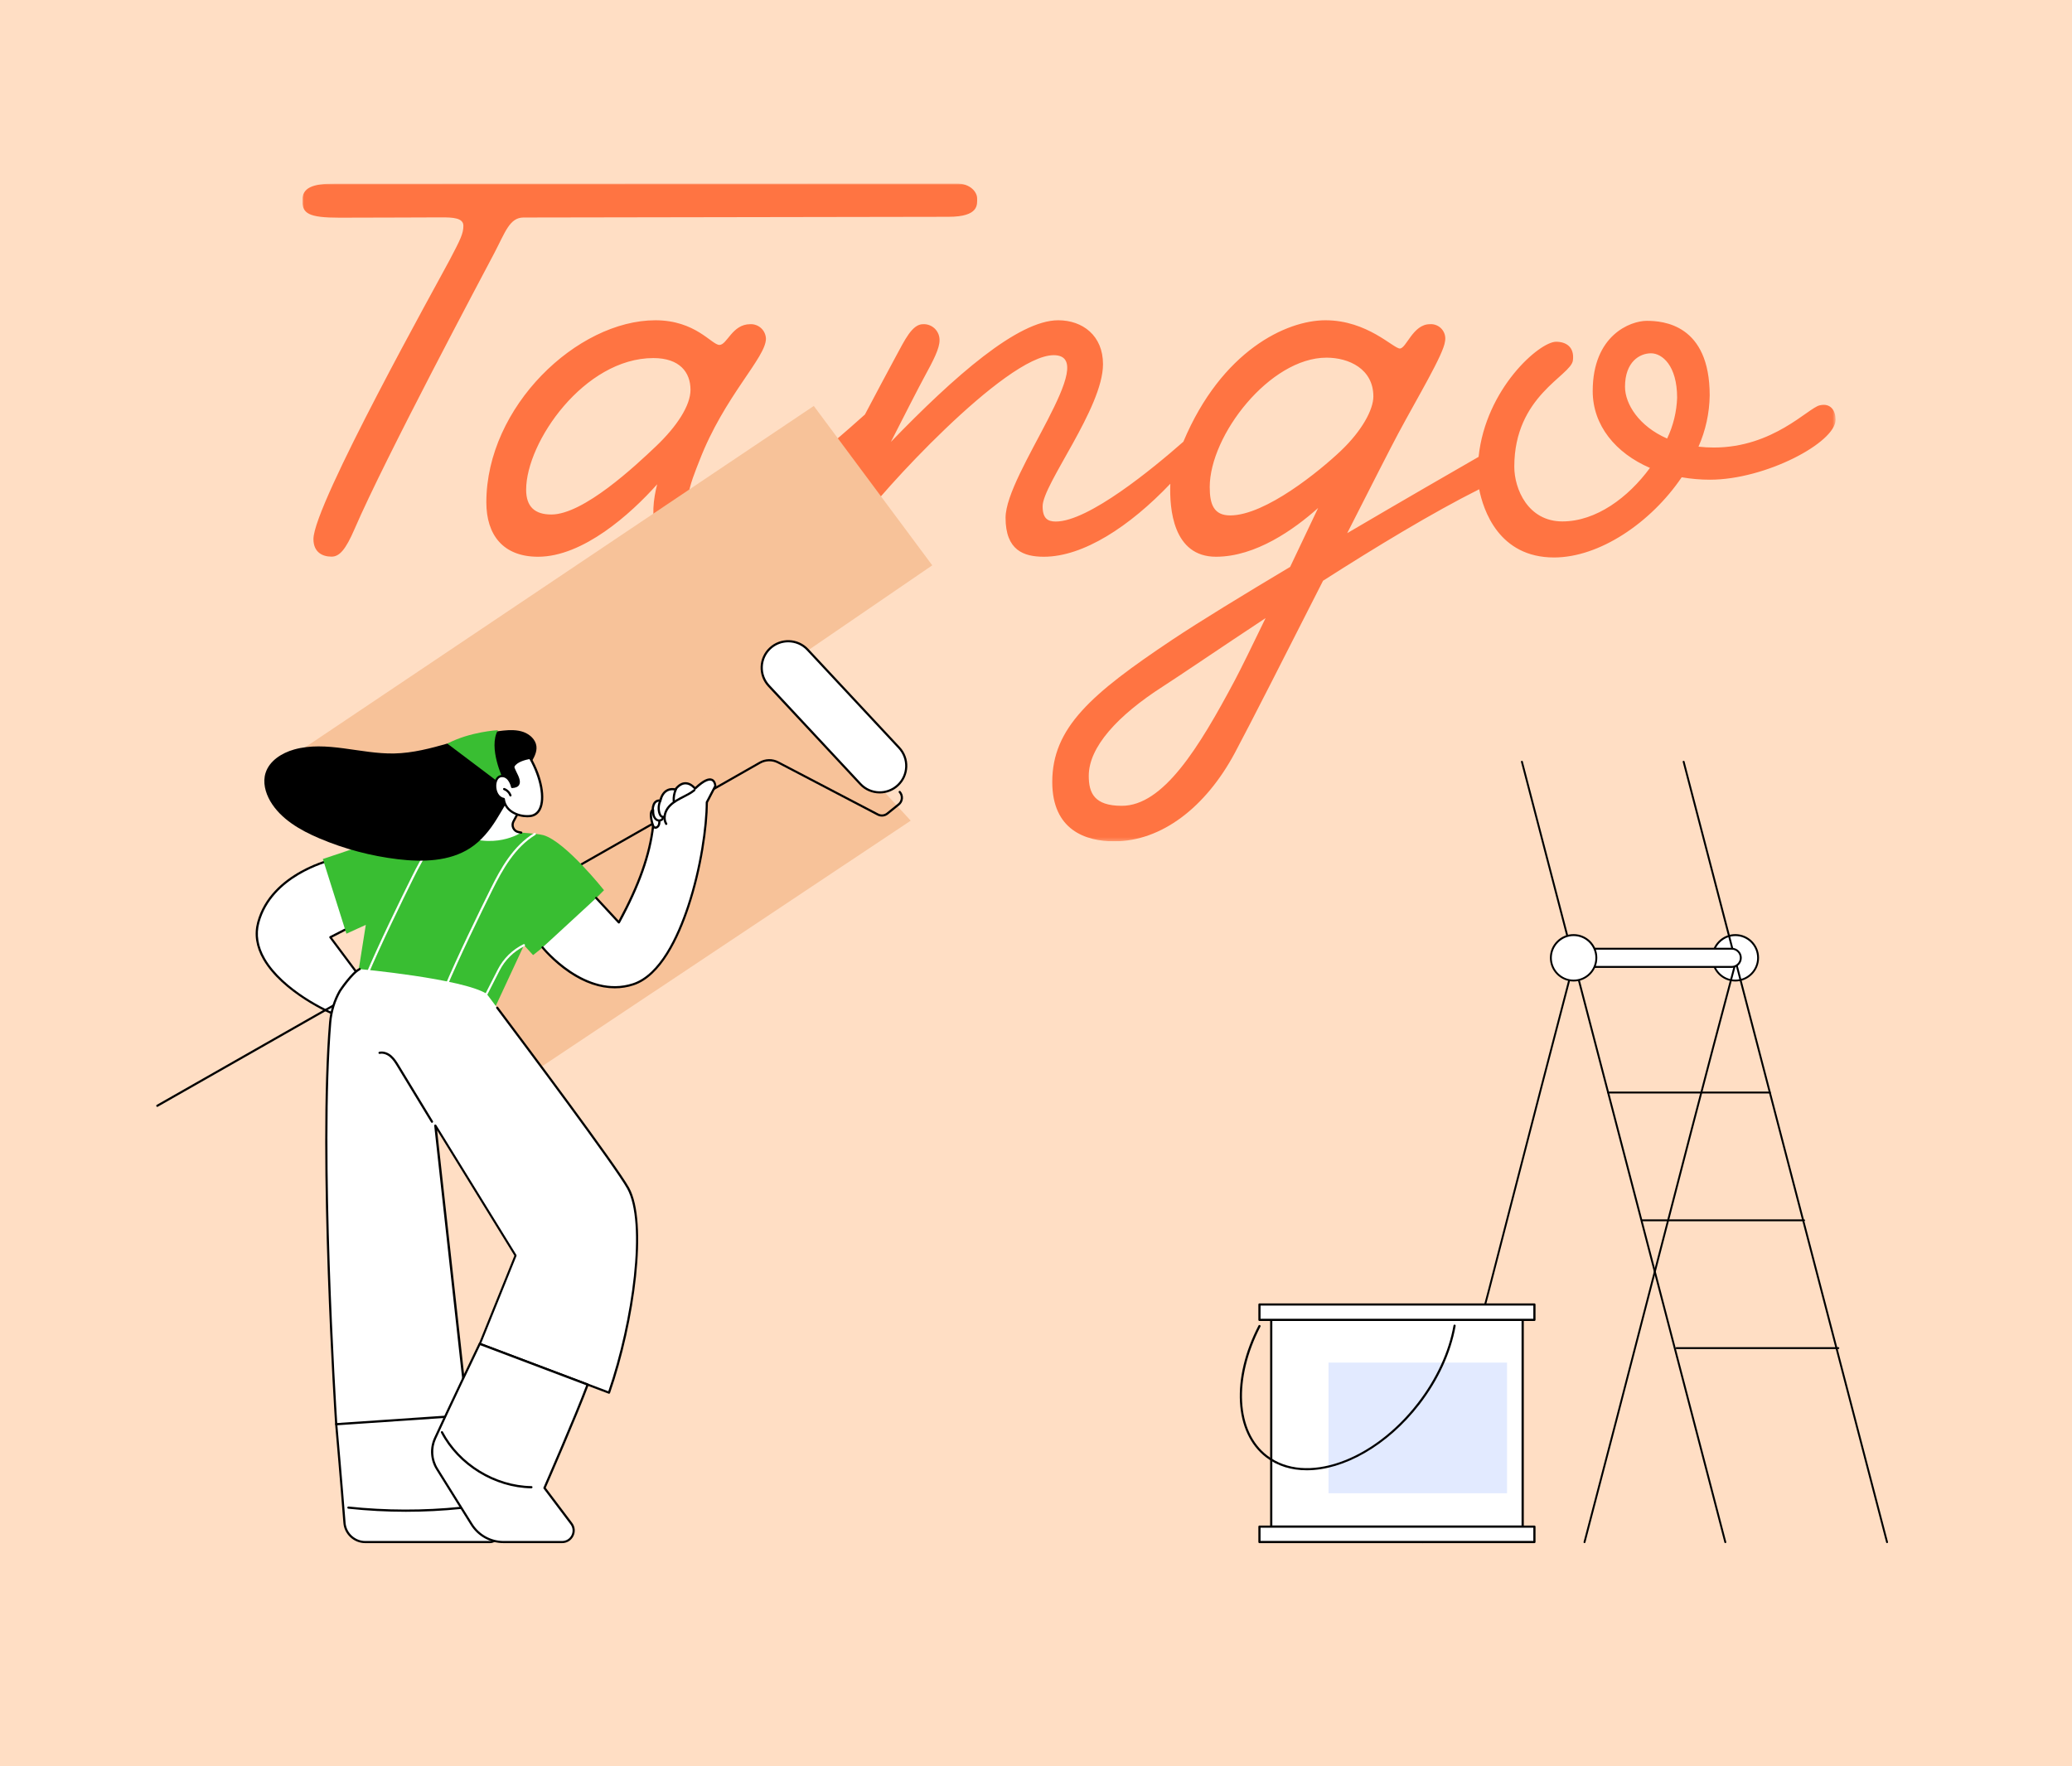
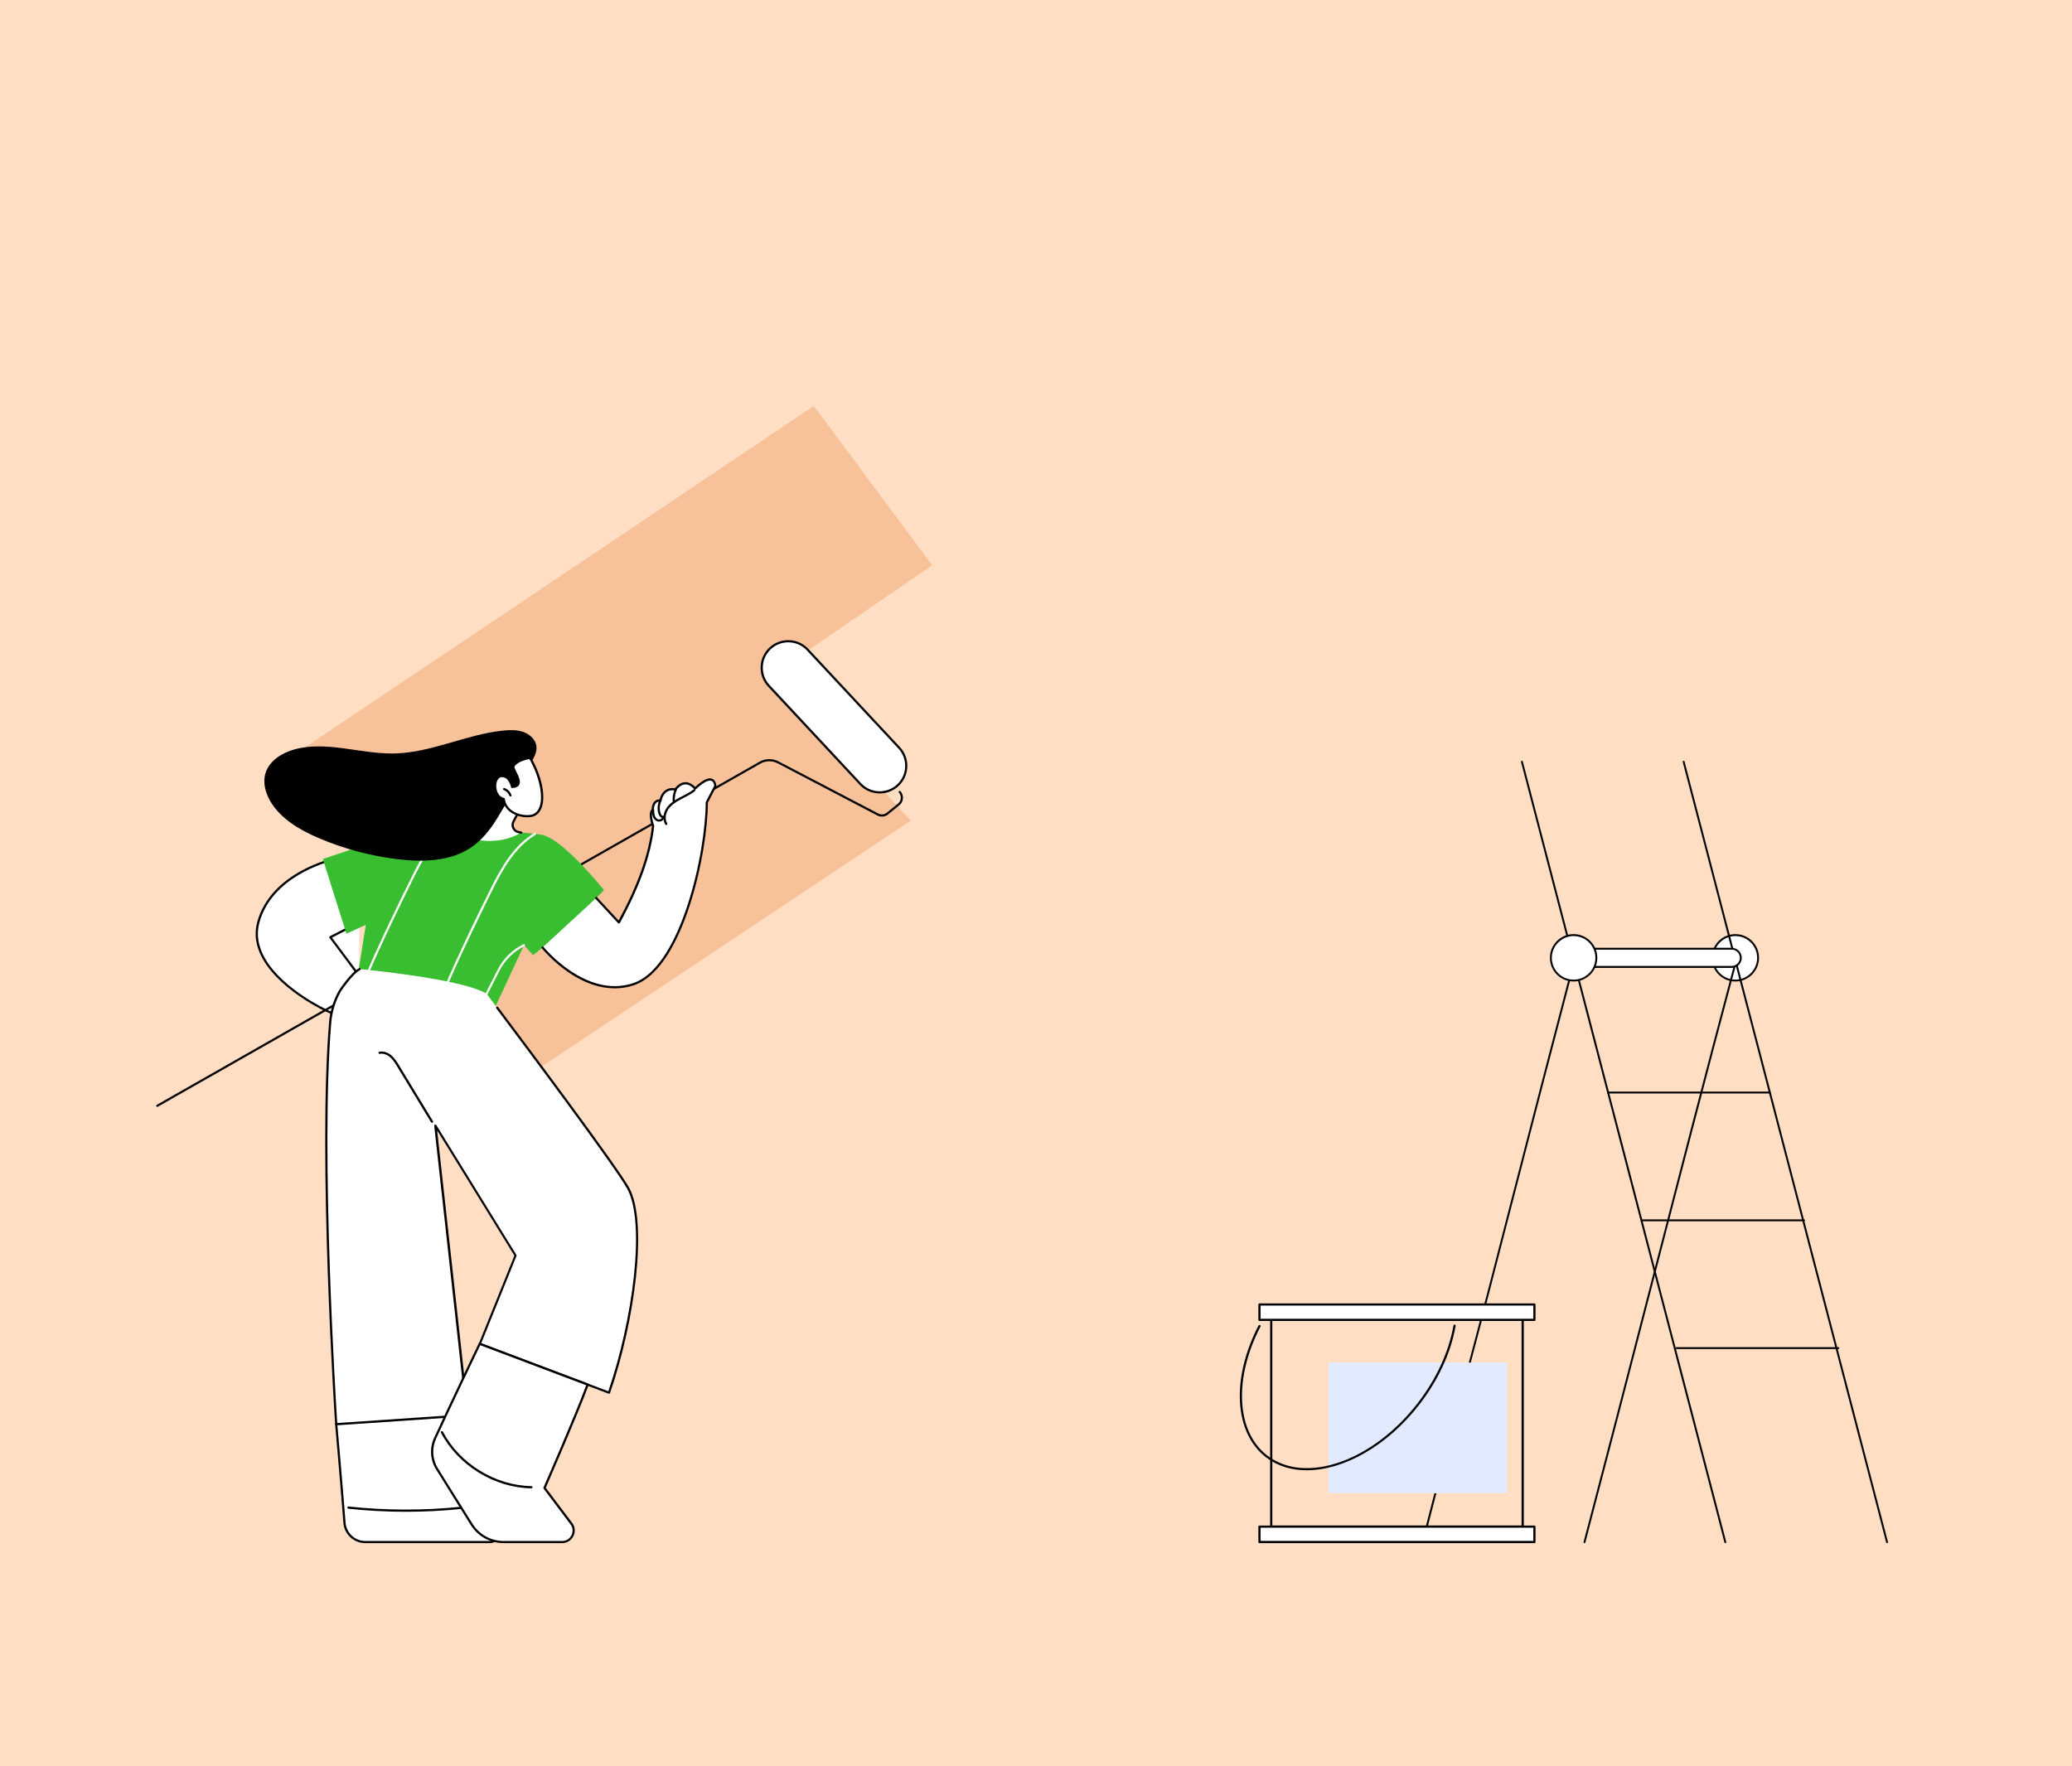
<svg xmlns="http://www.w3.org/2000/svg" width="610" height="520" viewBox="0 0 610 520" fill="none">
  <rect x="0" y="0" width="610" height="520" fill="#333333" stroke="none" />
  <g clip-path="url(#clip0_961_21332)">
    <rect width="610" height="520" fill="#FFDEC4" />
    <g clip-path="url(#clip1_961_21332)">
      <mask id="mask0_961_21332" style="mask-type:luminance" maskUnits="userSpaceOnUse" x="89" y="53" width="452" height="195">
        <path d="M540.406 54H89V247.714H540.406V54Z" fill="white" />
      </mask>
      <g mask="url(#mask0_961_21332)">
        <path d="M154.157 64.04C158.289 64.04 270.11 63.833 279.211 63.833C288.311 63.833 287.666 60.166 287.666 58.395C287.666 56.624 285.763 54 281.485 54C277.208 54 105.33 54.056 98.602 54.056C91.875 54.056 89 55.329 89 59.019C89 62.864 90.799 64.092 99.976 64.092C110.009 64.092 126.865 64.001 130.062 64.001C133.258 64.001 136.421 64.134 136.421 66.466C136.421 68.799 135.518 70.56 132.365 76.571C129.213 82.582 92.279 148.638 92.279 158.706C92.279 162.633 94.954 163.894 97.611 163.894C99.93 163.894 101.756 161.85 104.385 155.751C113.4 134.839 142.166 80.917 145.475 74.607C148.783 68.297 150.025 64.04 154.157 64.04Z" fill="#FF7442" />
        <path d="M535.684 119.35C532.275 120.172 522.012 131.766 504.58 131.766C503.063 131.768 501.548 131.684 500.04 131.514C502.14 126.755 503.262 121.62 503.338 116.416C503.338 95.451 489.568 94.463 484.803 94.463C480.038 94.463 468.896 98.658 468.896 115.15C468.896 125.246 475.632 133.403 485.746 137.767C479.373 146.472 469.901 153.523 459.97 153.523C449.835 153.523 445.811 143.948 445.811 137.42C445.811 116.49 462.472 110.669 463.061 106.142C463.58 102.155 461.051 100.621 458.107 100.621C453.238 100.621 437.406 114.387 435.299 134.511C428.032 138.687 412.88 147.423 396.617 156.979C403.62 143.186 409.49 131.659 411.629 127.664C417.466 116.763 424.984 104.296 425.413 100.521C425.543 99.88 425.524 99.218 425.357 98.586C425.189 97.954 424.878 97.37 424.448 96.879C424.017 96.388 423.479 96.003 422.875 95.756C422.271 95.508 421.618 95.404 420.968 95.451C415.953 95.451 414.03 102.611 412.116 102.611C410.203 102.611 402.55 94.296 390.226 94.296C378.681 94.296 359.63 103.292 348.383 130.054C339.444 137.916 320.456 153.556 310.837 153.556C308.435 153.556 306.949 152.641 306.949 149.065C306.949 142.604 324.726 120.124 324.726 107.225C324.726 98.818 318.744 94.296 311.539 94.296C299.69 94.296 281.005 110.745 262.275 130.112C265.898 122.986 270.518 113.944 272.109 111.03C274.868 105.981 276.603 102.585 276.603 100.199C276.619 99.559 276.502 98.922 276.261 98.329C276.019 97.736 275.658 97.2 275.2 96.754C274.741 96.308 274.196 95.962 273.597 95.737C272.998 95.513 272.36 95.415 271.722 95.451C268.499 95.451 266.287 100.29 263.777 104.882C261.901 108.314 256.993 117.585 254.633 122.048C244.144 131.479 218.487 153.591 208.518 153.591C198.105 153.591 203.851 140.993 205.893 135.68C213.208 116.654 225.496 105.328 225.496 99.711C225.475 99.126 225.337 98.551 225.092 98.019C224.848 97.488 224.5 97.01 224.07 96.614C223.64 96.218 223.135 95.911 222.586 95.712C222.036 95.512 221.453 95.424 220.869 95.451C215.543 95.451 214.066 101.556 211.798 101.556C209.53 101.556 204.808 94.297 192.948 94.297C170.016 94.297 143.18 119.649 143.18 147.909C143.18 157.466 148.085 163.923 158.411 163.923C171.607 163.923 185.635 151.389 193.468 142.591C191.244 151.306 190.808 163.894 206.856 163.894C219.452 163.894 237.091 147.563 248.184 135.772C243.735 144.372 237.373 156.978 237.373 158.736C237.373 161.439 237.722 163.922 241.098 163.922C244.473 163.922 248.372 161.222 253.322 153.655C258.272 146.088 295.999 104.577 310.211 104.577C324.424 104.577 296.04 139.331 296.04 152.436C296.04 162.042 301.379 163.922 307.319 163.922C318.955 163.922 332.552 155.018 344.545 142.428C344.253 149.729 345.316 163.922 357.992 163.922C369.648 163.922 380.915 155.941 388.056 149.567C385.923 154.075 382.967 160.31 379.815 166.919C365.985 175.166 353.033 183.078 345.15 188.339C321.208 204.318 309.788 214.279 309.788 230.246C309.788 244.368 319.578 247.715 328.016 247.715C341.922 247.715 354.929 237.759 363.555 221.646C367.99 213.361 379.032 191.627 389.508 170.986C405.07 161.039 421.715 150.947 435.471 144.053C436.669 150.102 441.207 164.138 457.515 164.138C470.879 164.138 485.998 153.931 495.093 140.522C497.853 141.001 500.65 141.241 503.451 141.237C519.731 141.237 540.406 130.312 540.406 123.567C540.406 120.909 538.956 118.561 535.684 119.35ZM193.175 131.345C187.056 137.17 171.778 151.486 162.311 151.486C157.525 151.486 154.897 149.257 154.897 144.195C154.897 130.127 172.045 105.427 192.354 105.427C200.064 105.427 203.285 109.587 203.285 114.777C203.284 119.392 199.294 125.52 193.175 131.345ZM363.551 200.27C352.866 220.375 342.415 237.256 330.255 237.256C322.139 237.256 320.533 233.473 320.533 228.421C320.533 220.004 328.923 210.738 342.396 202.092C347.715 198.679 358.96 190.984 372.591 181.987C368.721 190.006 365.293 196.993 363.551 200.27ZM394.778 132.706C388.625 138.561 372.535 151.754 362.167 151.754C357.355 151.754 356.145 148.507 356.145 143.419C356.145 128.147 373.867 105.307 390.527 105.307C397.102 105.307 404.319 108.61 404.319 116.725C404.319 120.634 400.929 126.85 394.778 132.706ZM490.806 129.118C482.545 125.527 478.406 118.975 478.406 113.877C478.406 106.466 482.785 104.021 486.057 104.021C489.328 104.021 493.747 107.606 493.747 117.106C493.603 121.271 492.602 125.36 490.806 129.118Z" fill="#FF7442" />
      </g>
    </g>
    <path d="M510.89 288.703C507.192 288.703 504.194 285.705 504.194 282.007C504.194 278.309 507.192 275.311 510.89 275.311C514.588 275.311 517.586 278.309 517.586 282.007C517.586 285.705 514.588 288.703 510.89 288.703Z" fill="white" />
    <path d="M510.89 288.981C514.729 288.981 517.863 285.859 517.863 282.008C517.863 278.156 514.742 275.035 510.89 275.035C507.039 275.035 503.917 278.156 503.917 282.008C503.917 285.859 507.051 288.981 510.89 288.981ZM510.89 275.601C514.427 275.601 517.309 278.483 517.309 282.02C517.309 285.557 514.427 288.439 510.89 288.439C507.354 288.439 504.471 285.557 504.471 282.02C504.484 278.471 507.354 275.601 510.89 275.601Z" fill="black" />
    <path d="M507.933 454.342C507.958 454.342 507.983 454.342 508.009 454.329C508.16 454.292 508.248 454.141 508.21 453.99L448.323 224.21C448.286 224.059 448.135 223.971 447.984 224.009C447.833 224.046 447.744 224.198 447.782 224.349L507.669 454.141C507.694 454.254 507.807 454.342 507.933 454.342Z" fill="black" />
    <path d="M555.546 454.342C555.572 454.342 555.597 454.342 555.622 454.329C555.773 454.292 555.861 454.141 555.823 453.99L495.937 224.21C495.899 224.059 495.748 223.971 495.597 224.009C495.446 224.046 495.358 224.198 495.395 224.349L555.282 454.141C555.307 454.254 555.421 454.342 555.546 454.342Z" fill="black" />
    <path d="M466.485 454.342C466.611 454.342 466.724 454.254 466.749 454.14C473.043 430.176 479.361 405.758 485.465 382.133C493.81 349.836 502.445 316.444 511.167 283.732C511.205 283.581 511.117 283.43 510.966 283.392C510.815 283.354 510.664 283.442 510.626 283.593C501.903 316.306 493.269 349.698 484.924 381.995C478.82 405.607 472.514 430.025 466.208 453.989C466.17 454.14 466.258 454.292 466.409 454.329C466.435 454.342 466.46 454.342 466.485 454.342Z" fill="black" />
    <path d="M418.869 454.342C418.994 454.342 419.108 454.254 419.133 454.128C423.84 435.827 428.485 418.269 433.393 399.678C435.067 393.347 436.754 386.966 438.466 380.484C440.467 372.743 442.431 365.116 444.381 357.564C450.889 332.315 457.044 308.476 463.538 283.731C463.576 283.58 463.488 283.429 463.337 283.392C463.186 283.354 463.035 283.442 462.997 283.593C456.502 308.338 450.36 332.189 443.84 357.438C441.889 365.003 439.926 372.63 437.925 380.358C436.213 386.828 434.526 393.221 432.852 399.552C427.931 418.143 423.286 435.701 418.579 454.002C418.541 454.153 418.629 454.304 418.78 454.342C418.831 454.342 418.856 454.342 418.869 454.342Z" fill="black" />
    <path d="M467.566 284.701H509.819C511.304 284.701 512.5 283.505 512.5 282.02C512.5 280.534 511.304 279.339 509.819 279.339H467.566C466.081 279.339 464.885 280.534 464.885 282.02C464.885 283.505 466.081 284.701 467.566 284.701Z" fill="white" />
    <path d="M467.567 284.978H509.82C511.456 284.978 512.777 283.656 512.777 282.02C512.777 280.383 511.456 279.062 509.82 279.062H467.567C465.93 279.062 464.609 280.383 464.609 282.02C464.609 283.643 465.93 284.978 467.567 284.978ZM509.82 279.603C511.141 279.603 512.224 280.686 512.224 282.007C512.224 283.329 511.141 284.411 509.82 284.411H467.567C466.245 284.411 465.163 283.329 465.163 282.007C465.163 280.686 466.245 279.603 467.567 279.603H509.82Z" fill="black" />
    <path d="M463.273 288.703C459.575 288.703 456.577 285.705 456.577 282.007C456.577 278.309 459.575 275.311 463.273 275.311C466.971 275.311 469.969 278.309 469.969 282.007C469.969 285.705 466.971 288.703 463.273 288.703Z" fill="white" />
    <path d="M463.273 288.981C467.112 288.981 470.246 285.859 470.246 282.008C470.246 278.156 467.125 275.035 463.273 275.035C459.434 275.035 456.3 278.156 456.3 282.008C456.3 285.859 459.434 288.981 463.273 288.981ZM463.273 275.601C466.81 275.601 469.692 278.483 469.692 282.02C469.692 285.557 466.81 288.439 463.273 288.439C459.736 288.439 456.854 285.557 456.854 282.02C456.867 278.471 459.749 275.601 463.273 275.601Z" fill="black" />
    <path d="M473.42 321.944H521.047C521.198 321.944 521.324 321.819 521.324 321.668C521.324 321.516 521.198 321.391 521.047 321.391H473.42C473.269 321.391 473.143 321.516 473.143 321.668C473.143 321.819 473.269 321.944 473.42 321.944Z" fill="black" />
    <path d="M483.502 359.578H531.129C531.28 359.578 531.406 359.452 531.406 359.301C531.406 359.15 531.28 359.024 531.129 359.024H483.502C483.351 359.024 483.225 359.15 483.225 359.301C483.225 359.452 483.351 359.578 483.502 359.578Z" fill="black" />
    <path d="M493.584 397.199H541.211C541.362 397.199 541.488 397.073 541.488 396.922C541.488 396.771 541.362 396.645 541.211 396.645H493.584C493.433 396.645 493.307 396.771 493.307 396.922C493.307 397.073 493.433 397.199 493.584 397.199Z" fill="black" />
-     <path d="M448.284 388.614H374.25V449.487H448.284V388.614Z" fill="white" />
    <path d="M448.271 449.809H374.251C374.076 449.809 373.93 449.663 373.93 449.487V388.614C373.93 388.438 374.076 388.292 374.251 388.292H448.285C448.461 388.292 448.607 388.438 448.607 388.614V449.487C448.592 449.663 448.461 449.809 448.271 449.809ZM374.573 449.165H447.949V388.935H374.573V449.165Z" fill="black" />
    <path d="M443.678 401.189H391.125V439.661H443.678V401.189Z" fill="#E2EAFF" />
    <path d="M451.735 384.081H370.785V388.614H451.735V384.081Z" fill="white" />
    <path d="M451.737 388.936H370.787C370.611 388.936 370.465 388.789 370.465 388.614V384.081C370.465 383.905 370.611 383.759 370.787 383.759H451.737C451.912 383.759 452.059 383.905 452.059 384.081V388.614C452.059 388.789 451.912 388.936 451.737 388.936ZM371.108 388.292H451.415V384.403H371.108V388.292Z" fill="black" />
    <path d="M451.735 449.487H370.785V454.02H451.735V449.487Z" fill="white" />
    <path d="M451.737 454.342H370.787C370.611 454.342 370.465 454.195 370.465 454.02V449.487C370.465 449.311 370.611 449.165 370.787 449.165H451.737C451.912 449.165 452.059 449.311 452.059 449.487V454.02C452.059 454.195 451.912 454.342 451.737 454.342ZM371.108 453.698H451.415V449.809H371.108V453.698Z" fill="black" />
    <path d="M384.706 432.891C380.202 432.891 376.078 431.662 372.7 429.059C363.313 421.836 362.421 405.897 370.507 390.28C370.595 390.12 370.785 390.061 370.946 390.149C371.107 390.237 371.165 390.427 371.077 390.588C363.137 405.927 363.956 421.543 373.095 428.562C384.311 437.19 404.197 430.244 417.416 413.062C422.9 405.941 426.526 398.06 427.915 390.266C427.944 390.09 428.12 389.973 428.281 390.003C428.456 390.032 428.573 390.207 428.544 390.383C427.14 398.279 423.47 406.248 417.928 413.457C408.423 425.769 395.512 432.891 384.706 432.891Z" fill="black" />
    <path d="M239.582 119.523L87.953 221.293L118.561 236.328L125.43 268.455L274.461 166.45L239.582 119.523Z" fill="#F7C299" />
    <path d="M227.418 197.307L139.931 255.607L125.879 305.382L153.457 318.031L268.112 241.628L227.418 197.307Z" fill="#F7C299" />
-     <path d="M98.507 252.917C98.507 252.917 80.053 256.748 76.032 271.59C72.011 286.431 96.182 298.129 99.749 299.08L105.73 287.323L97.234 275.932L105.73 271.59L98.507 252.917Z" fill="white" />
+     <path d="M98.507 252.917C98.507 252.917 80.053 256.748 76.032 271.59C72.011 286.431 96.182 298.129 99.749 299.08L105.73 287.323L105.73 271.59L98.507 252.917Z" fill="white" />
    <path d="M99.766 299.401C99.736 299.401 99.707 299.401 99.678 299.387C97.075 298.699 82.994 292.105 77.466 282.527C75.331 278.827 74.746 275.113 75.726 271.501C79.747 256.645 98.26 252.638 98.435 252.594C98.581 252.565 98.742 252.653 98.8 252.799L106.039 271.472C106.097 271.633 106.039 271.794 105.892 271.882L97.733 276.064L106.009 287.147C106.083 287.25 106.097 287.381 106.039 287.484L100.058 299.24C100 299.343 99.883 299.401 99.766 299.401ZM98.318 253.296C96.052 253.837 80.025 258.166 76.355 271.677C75.419 275.128 75.989 278.666 78.037 282.22C83.301 291.344 96.505 297.72 99.605 298.699L105.381 287.367L97.002 276.137C96.943 276.064 96.929 275.961 96.944 275.874C96.958 275.786 97.031 275.698 97.104 275.654L105.337 271.443L98.318 253.296Z" fill="black" />
    <path d="M46.319 325.898C46.202 325.898 46.1 325.839 46.041 325.737C45.953 325.576 46.012 325.386 46.158 325.298L223.529 224.3C225.299 223.291 227.448 223.247 229.247 224.198L258.594 239.537C259.384 239.946 260.334 239.859 261.022 239.303L264.37 236.598C264.853 236.218 265.145 235.662 265.189 235.048C265.247 234.434 265.043 233.849 264.633 233.381C264.516 233.249 264.531 233.045 264.663 232.928C264.794 232.811 264.999 232.825 265.116 232.957C265.642 233.556 265.891 234.317 265.832 235.106C265.759 235.896 265.394 236.598 264.779 237.095L261.431 239.8C260.539 240.517 259.311 240.634 258.302 240.107L228.954 224.754C227.346 223.905 225.43 223.949 223.851 224.841L46.48 325.839C46.436 325.883 46.377 325.898 46.319 325.898Z" fill="black" />
    <path d="M264.704 220.162L237.769 191.283C234.83 188.124 229.888 187.949 226.729 190.903C223.571 193.842 223.395 198.784 226.349 201.943L253.284 230.822C256.223 233.981 261.165 234.156 264.324 231.202C267.467 228.263 267.643 223.321 264.704 220.162Z" fill="white" />
    <path d="M258.988 233.615C256.809 233.615 254.631 232.752 253.037 231.027L226.102 202.147C223.046 198.872 223.221 193.71 226.511 190.654C229.787 187.598 234.949 187.773 238.005 191.063L264.939 219.943C267.996 223.218 267.82 228.38 264.53 231.436C262.98 232.898 260.977 233.615 258.988 233.615ZM232.053 189.118C230.226 189.118 228.383 189.776 226.95 191.122C223.923 193.944 223.762 198.682 226.585 201.708L253.519 230.603C256.341 233.629 261.079 233.79 264.106 230.968C267.133 228.146 267.294 223.408 264.472 220.381L237.537 191.502C236.075 189.923 234.071 189.118 232.053 189.118Z" fill="black" />
    <path d="M145.388 297.384L154.264 278.287L156.94 281.211C162.029 277.263 169.238 270.917 177.821 262.099C177.821 262.099 166.489 247.799 159.982 245.898C156.575 244.903 124.888 243.251 115.968 245.898L95.043 252.917L101.989 274.909L107.691 272.306L104.387 293.158C110.484 293.743 145.388 297.384 145.388 297.384Z" fill="#39BE32" />
    <path d="M131.069 291.286C131.025 291.286 130.982 291.272 130.938 291.257C130.777 291.184 130.704 290.994 130.762 290.833C134.637 281.621 140.983 268.607 144.434 261.676C147.388 255.725 151.058 249.057 157.273 245.284C157.419 245.196 157.624 245.24 157.712 245.386C157.799 245.533 157.755 245.737 157.609 245.825C151.541 249.525 147.929 256.09 145.005 261.954C141.568 268.885 135.222 281.884 131.347 291.082C131.303 291.213 131.186 291.286 131.069 291.286Z" fill="white" />
    <path d="M107.866 287.747C107.822 287.747 107.778 287.732 107.735 287.718C107.574 287.645 107.501 287.455 107.559 287.294C111.434 278.082 117.78 265.068 121.231 258.136C124.185 252.185 127.855 245.517 134.07 241.745C134.216 241.657 134.421 241.701 134.508 241.847C134.596 241.993 134.552 242.198 134.406 242.286C128.338 245.971 124.726 252.551 121.801 258.414C118.365 265.345 112.019 278.345 108.144 287.542C108.115 287.674 107.998 287.747 107.866 287.747Z" fill="white" />
    <path d="M143.265 292.924C143.221 292.924 143.163 292.909 143.119 292.895C142.958 292.807 142.899 292.617 142.973 292.456L146.526 285.481C148.164 282.264 150.854 279.603 154.1 278.009C154.261 277.936 154.451 277.994 154.524 278.155C154.597 278.316 154.539 278.506 154.378 278.579C151.249 280.114 148.661 282.659 147.081 285.759L143.528 292.734C143.499 292.851 143.382 292.924 143.265 292.924Z" fill="white" />
    <path d="M159.73 278.959C159.73 278.959 172.174 294.517 186.46 289.794C200.747 285.071 208.029 251.308 208.087 236.247L210.602 231.421C210.602 231.421 210.456 226.625 204.636 232.182C204.636 232.182 201.887 228.482 198.816 232.459C198.816 232.459 195.453 231.421 194.4 235.749C194.4 235.749 192.28 235.194 192.149 238.528C192.149 238.528 190.876 239.025 192.28 243.207C191.169 252.96 187.235 262.348 182.191 271.604L175.523 264.41L159.73 278.959Z" fill="white" />
    <path d="M180.979 290.993C176.636 290.993 172.088 289.458 167.57 286.417C162.686 283.127 159.527 279.208 159.483 279.164C159.366 279.032 159.396 278.828 159.527 278.711C159.674 278.594 159.864 278.623 159.981 278.754C160.098 278.915 172.454 294.079 186.36 289.487C194.183 286.899 199.344 275.713 202.313 266.793C206.056 255.505 207.752 243.309 207.767 236.232C207.767 236.174 207.782 236.13 207.796 236.086L210.267 231.348C210.238 231.07 210.107 230.164 209.449 229.901C208.937 229.696 207.65 229.74 204.857 232.416C204.784 232.474 204.696 232.503 204.609 232.503C204.521 232.489 204.433 232.445 204.375 232.372C204.36 232.357 203.293 230.953 201.83 230.939H201.816C200.88 230.939 199.959 231.509 199.081 232.65C198.993 232.752 198.862 232.796 198.73 232.767C198.716 232.767 197.575 232.43 196.493 233.044C195.645 233.527 195.045 234.463 194.724 235.823C194.709 235.91 194.651 235.984 194.577 236.027C194.504 236.071 194.417 236.086 194.329 236.057C194.314 236.057 193.773 235.925 193.291 236.291C192.794 236.656 192.516 237.431 192.472 238.543C192.472 238.674 192.384 238.776 192.267 238.835C192.019 238.981 191.565 240.034 192.589 243.105C192.603 243.149 192.603 243.192 192.603 243.236C191.624 251.805 188.407 260.856 182.485 271.75C182.441 271.838 182.338 271.896 182.236 271.911C182.134 271.926 182.031 271.882 181.958 271.809L175.29 264.614C175.173 264.483 175.173 264.278 175.305 264.161C175.437 264.044 175.641 264.044 175.758 264.176L182.119 271.034C187.851 260.418 190.98 251.571 191.945 243.222C190.79 239.742 191.434 238.659 191.828 238.323C191.902 237.08 192.267 236.218 192.911 235.75C193.364 235.413 193.846 235.369 194.153 235.384C194.548 233.995 195.221 233.015 196.171 232.474C197.195 231.889 198.248 232.006 198.686 232.094C199.652 230.895 200.704 230.295 201.801 230.295C201.816 230.295 201.816 230.295 201.83 230.295C203.176 230.31 204.214 231.231 204.652 231.714C206.89 229.623 208.542 228.833 209.683 229.301C210.838 229.769 210.896 231.348 210.911 231.407C210.911 231.465 210.896 231.524 210.882 231.568L208.41 236.32C208.367 243.456 206.67 255.68 202.912 266.998C199.915 276.064 194.636 287.426 186.55 290.102C184.766 290.701 182.879 290.993 180.979 290.993Z" fill="black" />
    <path d="M196.128 242.9C196.026 242.9 195.909 242.841 195.851 242.739C194.885 241.16 195.368 239.157 196.26 237.855C197.24 236.437 198.76 235.516 200.106 234.799C200.413 234.638 200.705 234.492 201.012 234.331C202.109 233.775 203.25 233.191 204.2 232.416C204.332 232.299 204.536 232.328 204.653 232.459C204.77 232.591 204.741 232.796 204.609 232.913C203.6 233.732 202.431 234.331 201.305 234.901C200.998 235.048 200.705 235.208 200.413 235.369C199.126 236.042 197.693 236.919 196.801 238.221C196.026 239.347 195.602 241.072 196.421 242.403C196.509 242.549 196.465 242.754 196.318 242.841C196.231 242.885 196.172 242.9 196.128 242.9Z" fill="black" />
    <path d="M198.351 236.188C198.191 236.188 198.044 236.057 198.03 235.881C197.942 234.638 198.176 233.366 198.702 232.24C198.775 232.08 198.966 232.006 199.126 232.08C199.287 232.153 199.36 232.343 199.287 232.504C198.805 233.542 198.6 234.697 198.673 235.838C198.688 236.013 198.556 236.174 198.366 236.174C198.366 236.188 198.351 236.188 198.351 236.188Z" fill="black" />
    <path d="M195.221 240.868C194.973 240.868 194.71 240.78 194.49 240.604C194.125 240.312 193.949 239.873 193.847 239.566C193.452 238.323 193.54 236.934 194.066 235.75C194.139 235.589 194.329 235.516 194.49 235.589C194.651 235.662 194.724 235.852 194.651 236.013C194.183 237.051 194.11 238.279 194.461 239.361C194.578 239.727 194.71 239.961 194.885 240.093C195.046 240.21 195.309 240.268 195.441 240.136C195.572 240.019 195.777 240.034 195.894 240.166C196.011 240.297 195.996 240.502 195.865 240.619C195.704 240.78 195.47 240.868 195.221 240.868Z" fill="black" />
    <path d="M194.051 241.906C193.846 241.906 193.642 241.862 193.437 241.789C192.852 241.555 192.384 240.999 192.15 240.283C191.96 239.669 191.945 239.025 191.945 238.44C191.945 238.265 192.092 238.119 192.267 238.119C192.442 238.119 192.589 238.265 192.589 238.44C192.589 238.996 192.603 239.581 192.764 240.093C192.925 240.619 193.276 241.043 193.671 241.204C194.095 241.379 194.621 241.219 194.811 240.882C194.899 240.721 195.089 240.663 195.25 240.751C195.411 240.838 195.469 241.028 195.382 241.189C195.133 241.643 194.607 241.906 194.051 241.906Z" fill="black" />
-     <path d="M192.982 244.011C192.718 244.011 192.455 243.909 192.25 243.733C192.031 243.543 191.914 243.28 191.914 243.017C191.914 242.841 192.06 242.71 192.236 242.695C192.411 242.695 192.557 242.841 192.557 243.017C192.557 243.119 192.631 243.207 192.674 243.236C192.777 243.324 192.923 243.368 193.055 243.353C193.318 243.309 193.552 243.075 193.669 242.754C193.8 242.417 193.8 242.023 193.8 241.628C193.8 241.452 193.947 241.306 194.122 241.306C194.298 241.306 194.444 241.452 194.444 241.628C194.444 242.052 194.444 242.52 194.283 242.973C194.078 243.514 193.654 243.909 193.172 243.997C193.099 243.997 193.04 244.011 192.982 244.011Z" fill="black" />
    <path d="M106.474 411.264C106.284 411.381 98.973 419.291 98.973 419.291C98.973 419.291 100.552 437.16 101.415 448.346C101.663 451.549 104.324 454.005 107.527 454.005H144.273C146.174 454.005 147.198 451.768 145.955 450.335L140.501 444.033L134.242 414.992L106.474 411.264Z" fill="white" />
    <path d="M144.275 454.342H107.528C104.18 454.342 101.343 451.724 101.094 448.39C100.246 437.336 98.681 419.511 98.667 419.335C98.652 419.247 98.696 419.16 98.755 419.087C102.103 415.46 106.139 411.117 106.314 411C106.373 410.957 106.461 410.942 106.534 410.942L134.302 414.671C134.434 414.685 134.551 414.788 134.58 414.919L140.809 443.886L146.205 450.13C146.863 450.891 147.009 451.943 146.6 452.85C146.161 453.771 145.269 454.342 144.275 454.342ZM99.31 419.423C99.457 421.134 100.933 437.803 101.738 448.346C101.972 451.359 104.516 453.713 107.528 453.713H144.275C145.02 453.713 145.693 453.289 146 452.601C146.307 451.914 146.205 451.139 145.708 450.569L140.253 444.267C140.224 444.223 140.195 444.179 140.18 444.12L133.98 415.299L106.592 411.629C105.905 412.302 102.001 416.513 99.31 419.423Z" fill="black" />
    <path d="M119.506 445.115C113.832 445.115 108.159 444.808 102.544 444.208C102.368 444.194 102.236 444.033 102.251 443.857C102.266 443.682 102.427 443.55 102.602 443.565C113.584 444.735 124.711 444.764 135.693 443.638C135.868 443.623 136.029 443.755 136.044 443.931C136.058 444.106 135.927 444.267 135.751 444.281C130.37 444.837 124.945 445.115 119.506 445.115Z" fill="black" />
    <path d="M105.862 285.32C105.862 285.32 136.102 288.113 143.267 292.602C143.267 292.602 180.569 342.041 184.882 349.82C190.293 359.573 186.856 388.073 179.253 410.036L141.22 395.676L151.733 369.648L128.147 331.396L137.578 416.674L98.975 419.306C98.975 419.306 93.828 341.324 97.191 301.025C97.659 295.468 100.13 290.248 104.254 286.504C104.897 285.92 105.453 285.481 105.862 285.32Z" fill="white" />
    <path d="M98.973 419.628C98.9 419.628 98.827 419.599 98.769 419.555C98.71 419.496 98.666 419.423 98.666 419.335C98.608 418.56 93.548 340.871 96.882 300.995C97.16 297.676 98.169 294.415 99.792 291.578C99.938 291.345 103.316 286.271 105.729 285.042C105.89 284.969 106.08 285.028 106.167 285.188C106.255 285.349 106.182 285.539 106.021 285.627C103.769 286.782 100.377 291.886 100.348 291.929C98.783 294.678 97.803 297.837 97.526 301.069C94.309 339.584 98.929 413.472 99.28 418.984L137.226 416.396L127.838 331.439C127.823 331.293 127.911 331.147 128.057 331.103C128.204 331.059 128.35 331.103 128.438 331.235L152.024 369.487C152.082 369.575 152.082 369.677 152.053 369.78L141.671 395.501L179.09 409.626C186.24 388.804 190.174 359.968 184.632 349.981C181.049 343.518 154.246 307.707 146.116 296.886C146.014 296.74 146.043 296.55 146.175 296.433C146.321 296.331 146.511 296.36 146.628 296.492C154.758 307.327 181.59 343.167 185.202 349.659C190.846 359.836 186.869 389.155 179.602 410.138C179.573 410.226 179.514 410.284 179.441 410.328C179.368 410.372 179.265 410.372 179.192 410.343L141.159 395.983C141.071 395.954 141.013 395.896 140.984 395.808C140.954 395.72 140.954 395.632 140.984 395.559L151.439 369.692L128.686 332.799L137.957 416.66C137.971 416.747 137.942 416.835 137.884 416.908C137.825 416.981 137.752 417.01 137.664 417.025L99.061 419.657C98.988 419.628 98.988 419.628 98.973 419.628Z" fill="black" />
    <path d="M127.18 330.591C127.077 330.591 126.96 330.533 126.902 330.43L116.958 314.068C116.359 313.074 115.73 312.05 114.853 311.275C113.917 310.456 112.776 310.091 111.811 310.295C111.636 310.339 111.46 310.222 111.431 310.047C111.387 309.871 111.504 309.696 111.68 309.667C112.85 309.418 114.195 309.842 115.277 310.778C116.227 311.611 116.885 312.679 117.514 313.717L127.457 330.08C127.545 330.226 127.501 330.43 127.355 330.518C127.297 330.577 127.238 330.591 127.18 330.591Z" fill="black" />
    <path d="M141.216 395.661C141.216 395.661 132.779 413.223 128.1 423.444C126.755 426.383 126.974 429.79 128.685 432.525L138.818 448.771C140.851 452.031 144.419 454.005 148.264 454.005H165.49C168.283 454.005 169.877 450.803 168.195 448.58L160.284 438.081C160.284 438.081 169.569 416.864 172.991 407.652L141.216 395.661Z" fill="white" />
    <path d="M165.491 454.341H148.251C144.274 454.341 140.648 452.324 138.542 448.946L128.409 432.7C126.639 429.863 126.405 426.354 127.809 423.312C132.444 413.208 140.852 395.69 140.94 395.515C141.013 395.369 141.189 395.296 141.35 395.354L173.124 407.359C173.285 407.418 173.373 407.608 173.314 407.769C170.083 416.44 161.572 436.005 160.666 438.052L168.46 448.39C169.308 449.516 169.454 451.007 168.811 452.28C168.182 453.552 166.91 454.341 165.491 454.341ZM141.379 396.071C140.297 398.308 132.708 414.173 128.394 423.59C127.093 426.427 127.297 429.717 128.964 432.378L139.098 448.624C141.086 451.812 144.508 453.713 148.266 453.713H165.491C166.676 453.713 167.714 453.084 168.24 452.016C168.767 450.949 168.664 449.75 167.948 448.799L160.037 438.301C159.964 438.213 159.949 438.081 159.993 437.979C160.081 437.774 169.118 417.112 172.583 407.856L141.379 396.071Z" fill="black" />
    <path d="M156.439 438.213C156.424 438.213 156.424 438.213 156.439 438.213C145.574 438.052 134.871 431.472 129.826 421.85C129.738 421.69 129.797 421.499 129.958 421.412C130.118 421.324 130.308 421.382 130.396 421.543C135.339 430.96 145.808 437.394 156.454 437.555C156.629 437.555 156.775 437.701 156.775 437.877C156.746 438.067 156.614 438.213 156.439 438.213Z" fill="black" />
    <path d="M153.457 237.578L151.161 241.847C150.474 243.134 151.22 244.713 152.653 244.977L153.457 245.137C153.457 245.137 145.195 250.694 134.258 245.137L141.511 242.593C141.511 242.593 146.38 231.304 146.658 231.421C146.921 231.538 153.457 237.578 153.457 237.578Z" fill="#FEFFFF" />
    <path d="M153.458 245.474C153.444 245.474 153.414 245.474 153.4 245.474L152.595 245.313C151.82 245.167 151.177 244.669 150.826 243.938C150.49 243.222 150.504 242.403 150.885 241.701L153.18 237.431C153.268 237.27 153.458 237.212 153.619 237.3C153.78 237.387 153.838 237.577 153.751 237.738L151.455 242.008C151.177 242.535 151.162 243.134 151.411 243.66C151.66 244.187 152.142 244.567 152.712 244.669L153.517 244.83C153.692 244.86 153.809 245.035 153.765 245.21C153.736 245.357 153.604 245.474 153.458 245.474Z" fill="black" />
    <path d="M156.193 224.739C157.158 223.189 158.153 221.478 157.919 219.665C157.67 217.749 156.003 216.214 154.117 215.527C152.23 214.854 150.154 214.898 148.151 215.103C137.228 216.214 127.036 221.624 116.04 221.844C106.155 222.034 96.065 218.013 86.59 220.674C82.905 221.712 79.323 224.022 78.197 227.532C77.305 230.281 78.094 233.337 79.557 235.867C82.613 241.116 88.33 244.435 94.077 246.863C101.417 249.977 109.226 252.039 117.18 252.99C124.448 253.852 132.315 253.648 138.368 249.729C141.717 247.565 144.217 244.421 146.264 241.116C148.239 237.914 150.052 234.638 152.026 231.436C153.415 229.213 154.804 226.976 156.193 224.739Z" fill="black" />
-     <path d="M148.15 229.506C148.15 229.506 143.631 220.118 146.585 214.986C146.585 214.986 138.426 215.395 131.699 218.948L147.038 230.515L148.15 229.506Z" fill="#39BE32" />
    <path d="M148.324 235.223C148.778 239.23 153.252 240.575 156.045 240.254C161.06 239.698 160.519 230.91 156.045 223.131C156.045 223.131 152.126 223.686 151.176 225.587C150.678 226.582 155.211 231.407 150.781 231.699C150.781 231.699 150.035 228.161 147.52 228.497C145.005 228.848 145.195 234.726 148.324 235.223Z" fill="white" />
    <path d="M155.241 240.633C152.361 240.633 148.588 239.142 148.032 235.501C146.234 235.062 145.444 233.059 145.473 231.319C145.503 229.579 146.292 228.351 147.491 228.19C149.568 227.912 150.679 230.003 151.045 231.363C151.688 231.29 152.112 231.085 152.302 230.763C152.712 230.047 152.039 228.687 151.498 227.59C151.015 226.625 150.664 225.923 150.898 225.455C151.907 223.423 155.841 222.838 156.016 222.823C156.148 222.809 156.279 222.867 156.338 222.984C159.687 228.789 160.856 235.135 159.204 238.396C158.561 239.683 157.479 240.443 156.089 240.59C155.812 240.619 155.534 240.633 155.241 240.633ZM147.842 228.818C147.755 228.818 147.667 228.818 147.564 228.833C146.585 228.965 146.117 230.178 146.102 231.334C146.073 232.927 146.848 234.667 148.369 234.916C148.515 234.945 148.617 235.048 148.632 235.194C149.056 238.937 153.282 240.253 156.002 239.946C157.171 239.815 158.049 239.2 158.604 238.104C160.125 235.106 158.97 228.994 155.87 223.496C155.066 223.642 152.2 224.256 151.454 225.748C151.381 225.938 151.79 226.757 152.054 227.312C152.668 228.541 153.428 230.061 152.843 231.085C152.521 231.655 151.849 231.962 150.796 232.035C150.65 232.05 150.489 231.933 150.46 231.787C150.46 231.743 149.816 228.818 147.842 228.818Z" fill="black" />
    <path d="M150.284 234.521C150.152 234.521 150.021 234.434 149.977 234.302C149.714 233.542 149.07 232.898 148.31 232.621C148.149 232.562 148.061 232.372 148.12 232.211C148.178 232.05 148.368 231.962 148.529 232.021C149.48 232.357 150.24 233.132 150.576 234.083C150.635 234.244 150.547 234.434 150.386 234.492C150.357 234.521 150.328 234.521 150.284 234.521Z" fill="black" />
  </g>
  <defs>
    <clipPath id="clip0_961_21332">
      <rect width="610" height="520" fill="white" />
    </clipPath>
    <clipPath id="clip1_961_21332">
-       <rect width="452" height="193.714" fill="white" transform="translate(89 54)" />
-     </clipPath>
+       </clipPath>
  </defs>
</svg>